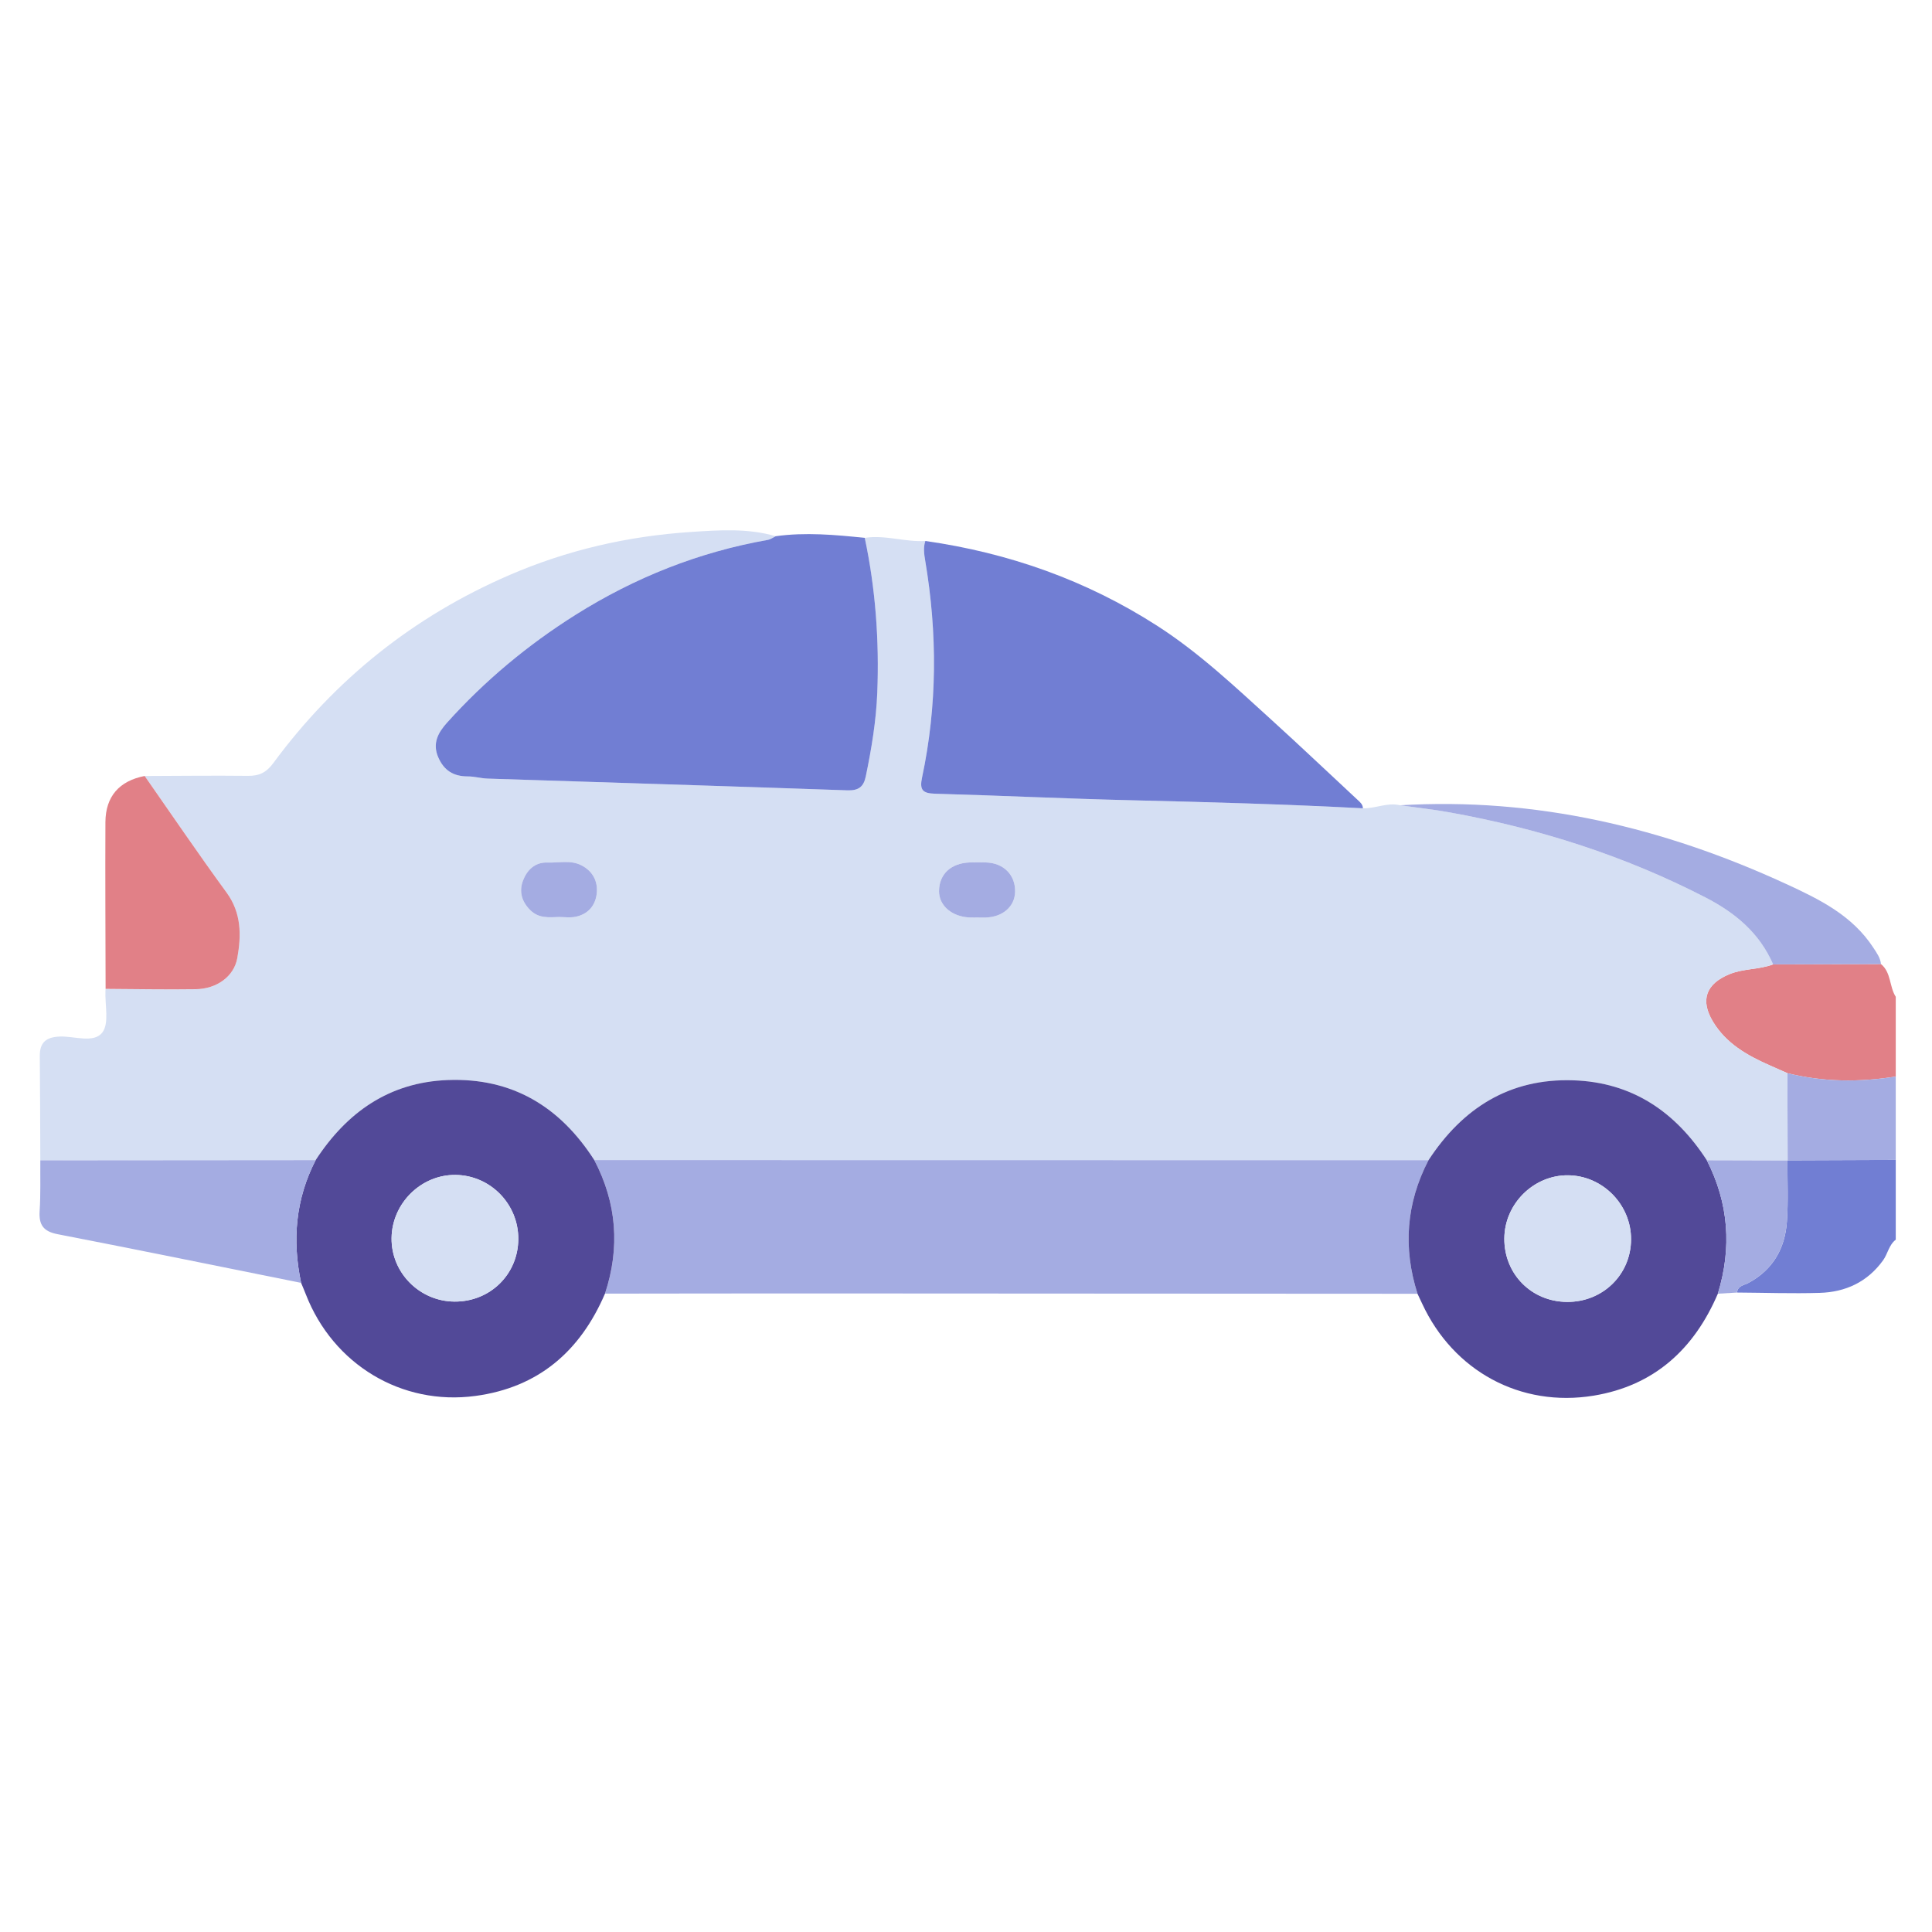
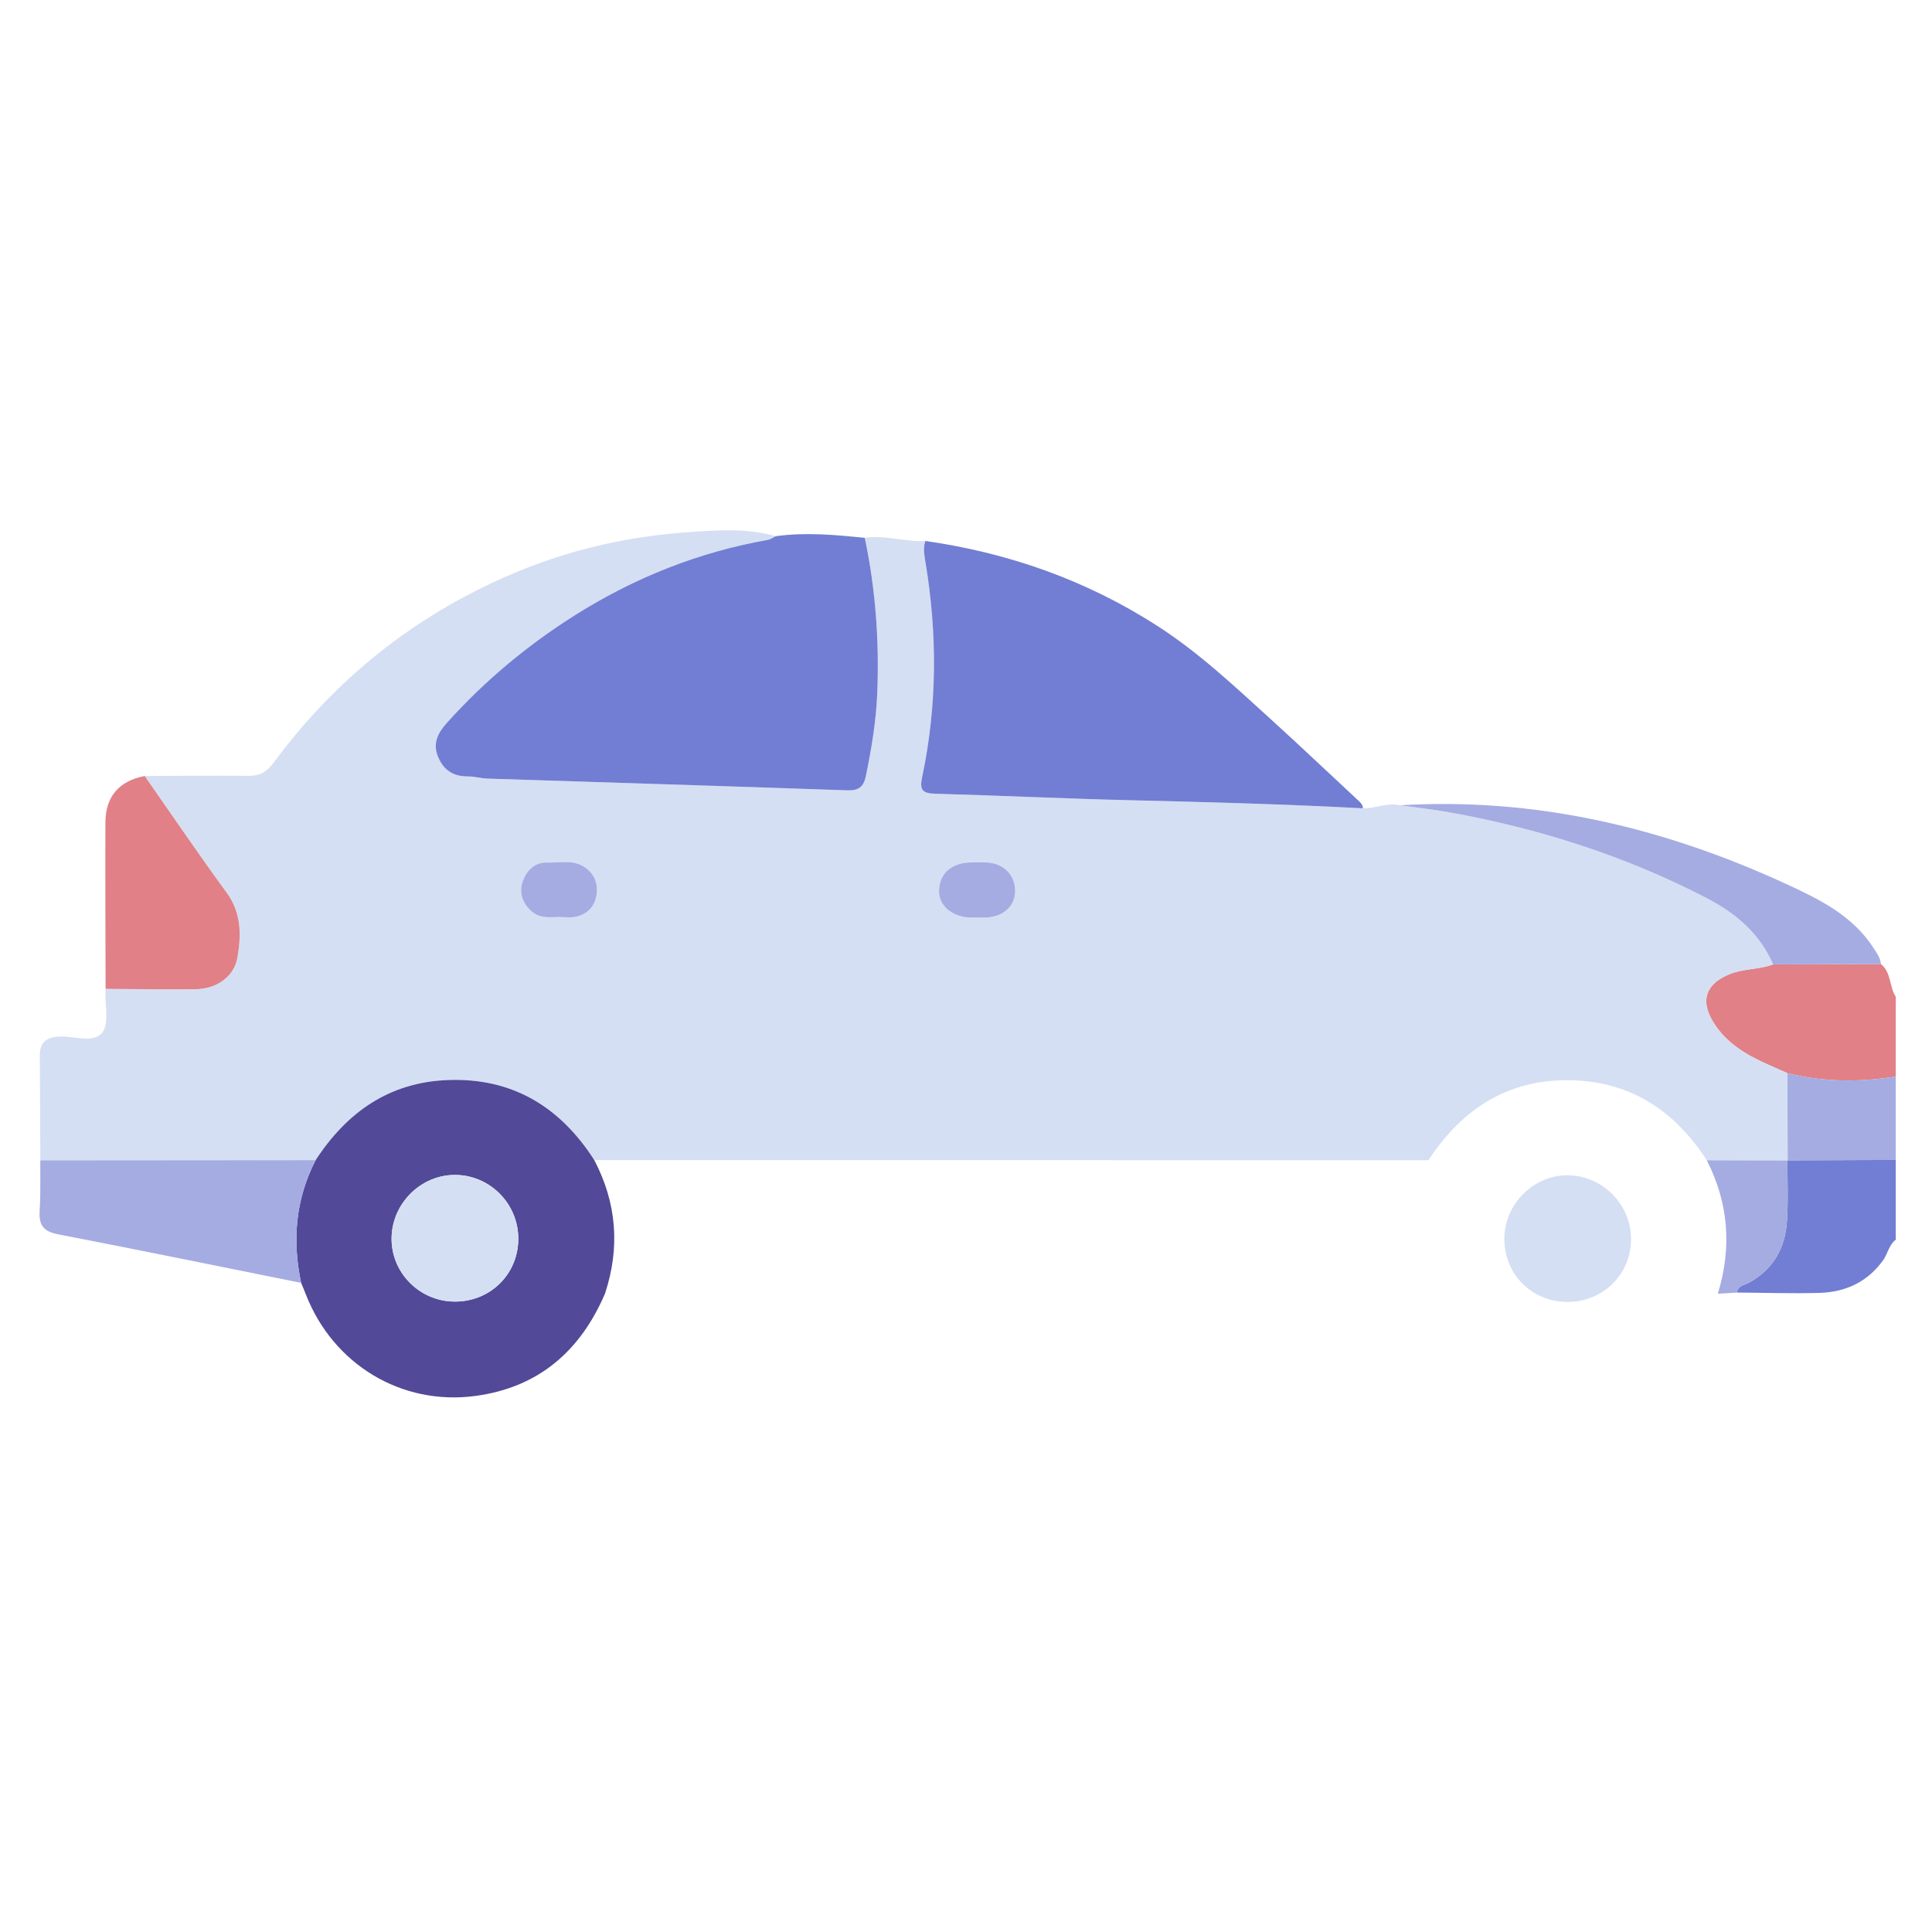
<svg xmlns="http://www.w3.org/2000/svg" id="Capa_1" viewBox="0 0 88.7 88.7">
  <defs>
    <style>.cls-1{fill:#a4ace2;}.cls-1,.cls-2,.cls-3,.cls-4,.cls-5{stroke-width:0px;}.cls-2{fill:#e18087;}.cls-3{fill:#d5dff3;}.cls-4{fill:#717ed3;}.cls-5{fill:#524998;}</style>
  </defs>
  <path class="cls-2" d="M86.359,44.262c.473.389.377,1.035.677,1.502v3.661c-1.668.267-3.327.255-4.974-.154-.277-.123-.555-.246-.832-.368-1.026-.453-1.982-.999-2.585-1.997-.598-.99-.319-1.735.747-2.177.653-.27,1.366-.207,2.015-.454,1.651-.005,3.302-.009,4.953-.014Z" />
  <path class="cls-4" d="M87.036,56.915c-.317.242-.365.649-.586.953-.718.991-1.719,1.453-2.902,1.489-1.266.038-2.534-.007-3.801-.015.034-.319.33-.336.535-.447,1.118-.603,1.669-1.58,1.756-2.803.067-.933.021-1.875.025-2.813l.009-.008c1.655-.006,3.31-.012,4.964-.019v3.661Z" />
  <path class="cls-1" d="M87.036,53.253c-1.655.006-3.31.012-4.965.018-.003-1.333-.006-2.667-.009-4,1.647.409,3.306.421,4.974.154v3.828Z" />
  <path class="cls-3" d="M82.062,49.272c.003,1.333.006,2.667.009,4,0,0-.008.008-.009.008-1.234-.003-2.468-.007-3.701-.01-1.444-2.232-3.432-3.584-6.14-3.672-2.922-.094-5.072,1.277-6.639,3.668-12.766-.002-25.533-.004-38.299-.006-1.574-2.451-3.769-3.787-6.729-3.673-2.687.103-4.631,1.481-6.063,3.677-4.213.003-8.427.006-12.64.01-.007-1.596-.008-3.193-.024-4.789-.006-.63.297-.87.91-.896.673-.028,1.565.324,1.959-.184.328-.424.117-1.265.145-1.922.001-.027.005-.055.007-.082,1.381.008,2.763.037,4.144.015.952-.015,1.75-.577,1.903-1.431.185-1.036.197-2.062-.493-3.006-1.287-1.76-2.51-3.566-3.76-5.352,1.58-.005,3.16-.025,4.74-.007.517.006.842-.147,1.168-.589,2.834-3.842,6.439-6.727,10.83-8.626,2.662-1.151,5.427-1.788,8.327-1.981,1.327-.088,2.618-.18,3.906.194-.12.057-.234.145-.36.168-3.174.56-6.109,1.728-8.833,3.443-2.194,1.381-4.166,3.025-5.898,4.951-.396.441-.686.934-.405,1.584.265.613.705.884,1.361.882.302,0,.603.09.905.1,5.505.18,11.011.346,16.515.539.518.018.75-.158.85-.641.264-1.274.477-2.551.528-3.855.093-2.389-.079-4.755-.575-7.095.937-.147,1.849.2,2.781.142-.1.301-.056.605-.006.904.561,3.329.557,6.651-.145,9.958-.119.561.019.727.59.742,3.013.083,6.024.23,9.037.301,3.539.083,7.078.184,10.613.369.574.016,1.123-.281,1.707-.14.756.107,1.516.19,2.267.325,4.102.737,8.03,1.989,11.747,3.903,1.379.71,2.488,1.634,3.114,3.077-.649.247-1.362.184-2.015.454-1.066.441-1.345,1.187-.747,2.177.603.998,1.559,1.544,2.585,1.997.278.122.555.245.832.368ZM44.938,42.122c.111,0,.222.003.332,0,.771-.025,1.316-.504,1.334-1.173.021-.777-.524-1.331-1.338-1.354-.249-.007-.499-.008-.747,0-.861.03-1.401.536-1.408,1.312-.006.667.594,1.184,1.412,1.214.138.005.277,0,.415,0ZM25.664,42.101c.249,0,.504.038.744-.008.586-.111.932-.517.99-1.081.057-.555-.191-1.024-.71-1.287-.494-.25-1.034-.105-1.553-.125-.584-.023-.946.359-1.124.829-.181.478-.078.952.337,1.359.397.389.853.324,1.316.313Z" />
-   <path class="cls-1" d="M27.284,53.26c12.766.002,25.533.004,38.299.006-1.026,1.973-1.176,4.019-.504,6.132-9.277-.005-18.554-.012-27.831-.015-3.157-.001-6.314.006-9.471.009.698-2.113.541-4.157-.492-6.131Z" />
+   <path class="cls-1" d="M27.284,53.26Z" />
  <path class="cls-4" d="M39.702,24.694c.496,2.341.667,4.706.575,7.095-.051,1.304-.264,2.581-.528,3.855-.1.483-.333.659-.85.641-5.505-.193-11.01-.36-16.515-.539-.303-.01-.604-.101-.905-.1-.656.002-1.096-.269-1.361-.882-.28-.65.009-1.143.405-1.584,1.732-1.927,3.704-3.57,5.898-4.951,2.725-1.715,5.659-2.883,8.833-3.443.126-.022.24-.11.36-.168,1.367-.19,2.728-.065,4.089.076Z" />
  <path class="cls-4" d="M62.572,37.11c-3.536-.186-7.074-.286-10.613-.369-3.013-.071-6.024-.217-9.037-.301-.571-.016-.709-.181-.59-.742.702-3.307.706-6.63.145-9.958-.05-.299-.094-.604.006-.904,3.822.546,7.381,1.798,10.642,3.893,1.92,1.233,3.565,2.79,5.241,4.312,1.33,1.207,2.631,2.446,3.948,3.668.123.114.254.215.259.402Z" />
  <path class="cls-5" d="M27.284,53.26c1.033,1.974,1.19,4.018.492,6.131-1.134,2.642-3.054,4.309-5.95,4.698-3.39.456-6.532-1.446-7.783-4.66-.069-.179-.146-.354-.219-.532-.414-1.953-.258-3.839.667-5.634,1.432-2.197,3.376-3.574,6.063-3.677,2.96-.114,5.156,1.222,6.729,3.673ZM20.867,59.757c1.632.012,2.919-1.248,2.929-2.867.01-1.608-1.279-2.928-2.877-2.948-1.581-.019-2.92,1.298-2.941,2.895-.022,1.591,1.282,2.909,2.89,2.92Z" />
-   <path class="cls-5" d="M65.079,59.398c-.672-2.113-.522-4.158.504-6.132,1.567-2.392,3.716-3.762,6.639-3.668,2.708.087,4.696,1.44,6.14,3.672,1.005,1.973,1.155,4.016.506,6.125-1.09,2.545-2.92,4.222-5.697,4.68-3.365.554-6.447-1.131-7.88-4.227-.07-.15-.141-.3-.212-.45ZM71.95,59.772c1.634.008,2.926-1.254,2.933-2.867.008-1.597-1.301-2.931-2.891-2.946-1.582-.015-2.919,1.311-2.927,2.904-.009,1.633,1.249,2.902,2.884,2.909Z" />
  <path class="cls-1" d="M14.492,53.264c-.924,1.795-1.08,3.681-.667,5.634-3.726-.749-7.449-1.512-11.18-2.235-.659-.128-.866-.431-.825-1.067.05-.772.024-1.548.031-2.323,4.214-.003,8.427-.006,12.641-.01Z" />
  <path class="cls-2" d="M6.642,35.626c1.25,1.787,2.473,3.593,3.76,5.352.69.944.678,1.97.493,3.006-.153.854-.951,1.416-1.903,1.431-1.381.021-2.762-.008-4.144-.015-.004-2.552-.02-5.103-.008-7.654.006-1.182.638-1.895,1.801-2.12Z" />
  <path class="cls-1" d="M81.406,44.276c-.626-1.443-1.735-2.367-3.114-3.077-3.716-1.914-7.644-3.167-11.747-3.903-.751-.135-1.512-.218-2.267-.325,6.228-.37,12.091,1.018,17.72,3.61,1.55.714,3.048,1.449,4.015,2.938.151.232.316.456.345.743-1.651.004-3.302.009-4.953.014Z" />
  <path class="cls-1" d="M78.867,59.395c.648-2.109.499-4.152-.506-6.125,1.234.003,2.468.007,3.701.01-.004.938.042,1.88-.025,2.813-.087,1.222-.638,2.199-1.756,2.803-.205.11-.5.127-.535.447-.293.017-.586.035-.88.052Z" />
  <path class="cls-1" d="M44.938,42.122c-.138,0-.277.004-.415,0-.819-.031-1.418-.547-1.412-1.214.007-.776.547-1.281,1.408-1.312.249-.009.498-.007.747,0,.814.023,1.359.577,1.338,1.354-.018.668-.563,1.148-1.334,1.173-.111.004-.221,0-.332,0Z" />
  <path class="cls-1" d="M25.664,42.101c-.463.011-.919.076-1.316-.313-.415-.407-.518-.881-.337-1.359.178-.47.54-.852,1.124-.829.519.02,1.059-.126,1.553.125.52.263.768.733.71,1.287-.058.564-.404.97-.99,1.081-.24.046-.496.008-.744.008Z" />
  <path class="cls-3" d="M20.867,59.757c-1.607-.011-2.911-1.329-2.89-2.92.022-1.597,1.36-2.914,2.941-2.895,1.598.02,2.887,1.34,2.877,2.948-.01,1.619-1.297,2.879-2.929,2.867Z" />
  <path class="cls-3" d="M71.95,59.772c-1.635-.008-2.893-1.277-2.884-2.909.008-1.593,1.345-2.919,2.927-2.904,1.589.015,2.898,1.349,2.891,2.946-.008,1.613-1.299,2.875-2.933,2.867Z" />
</svg>